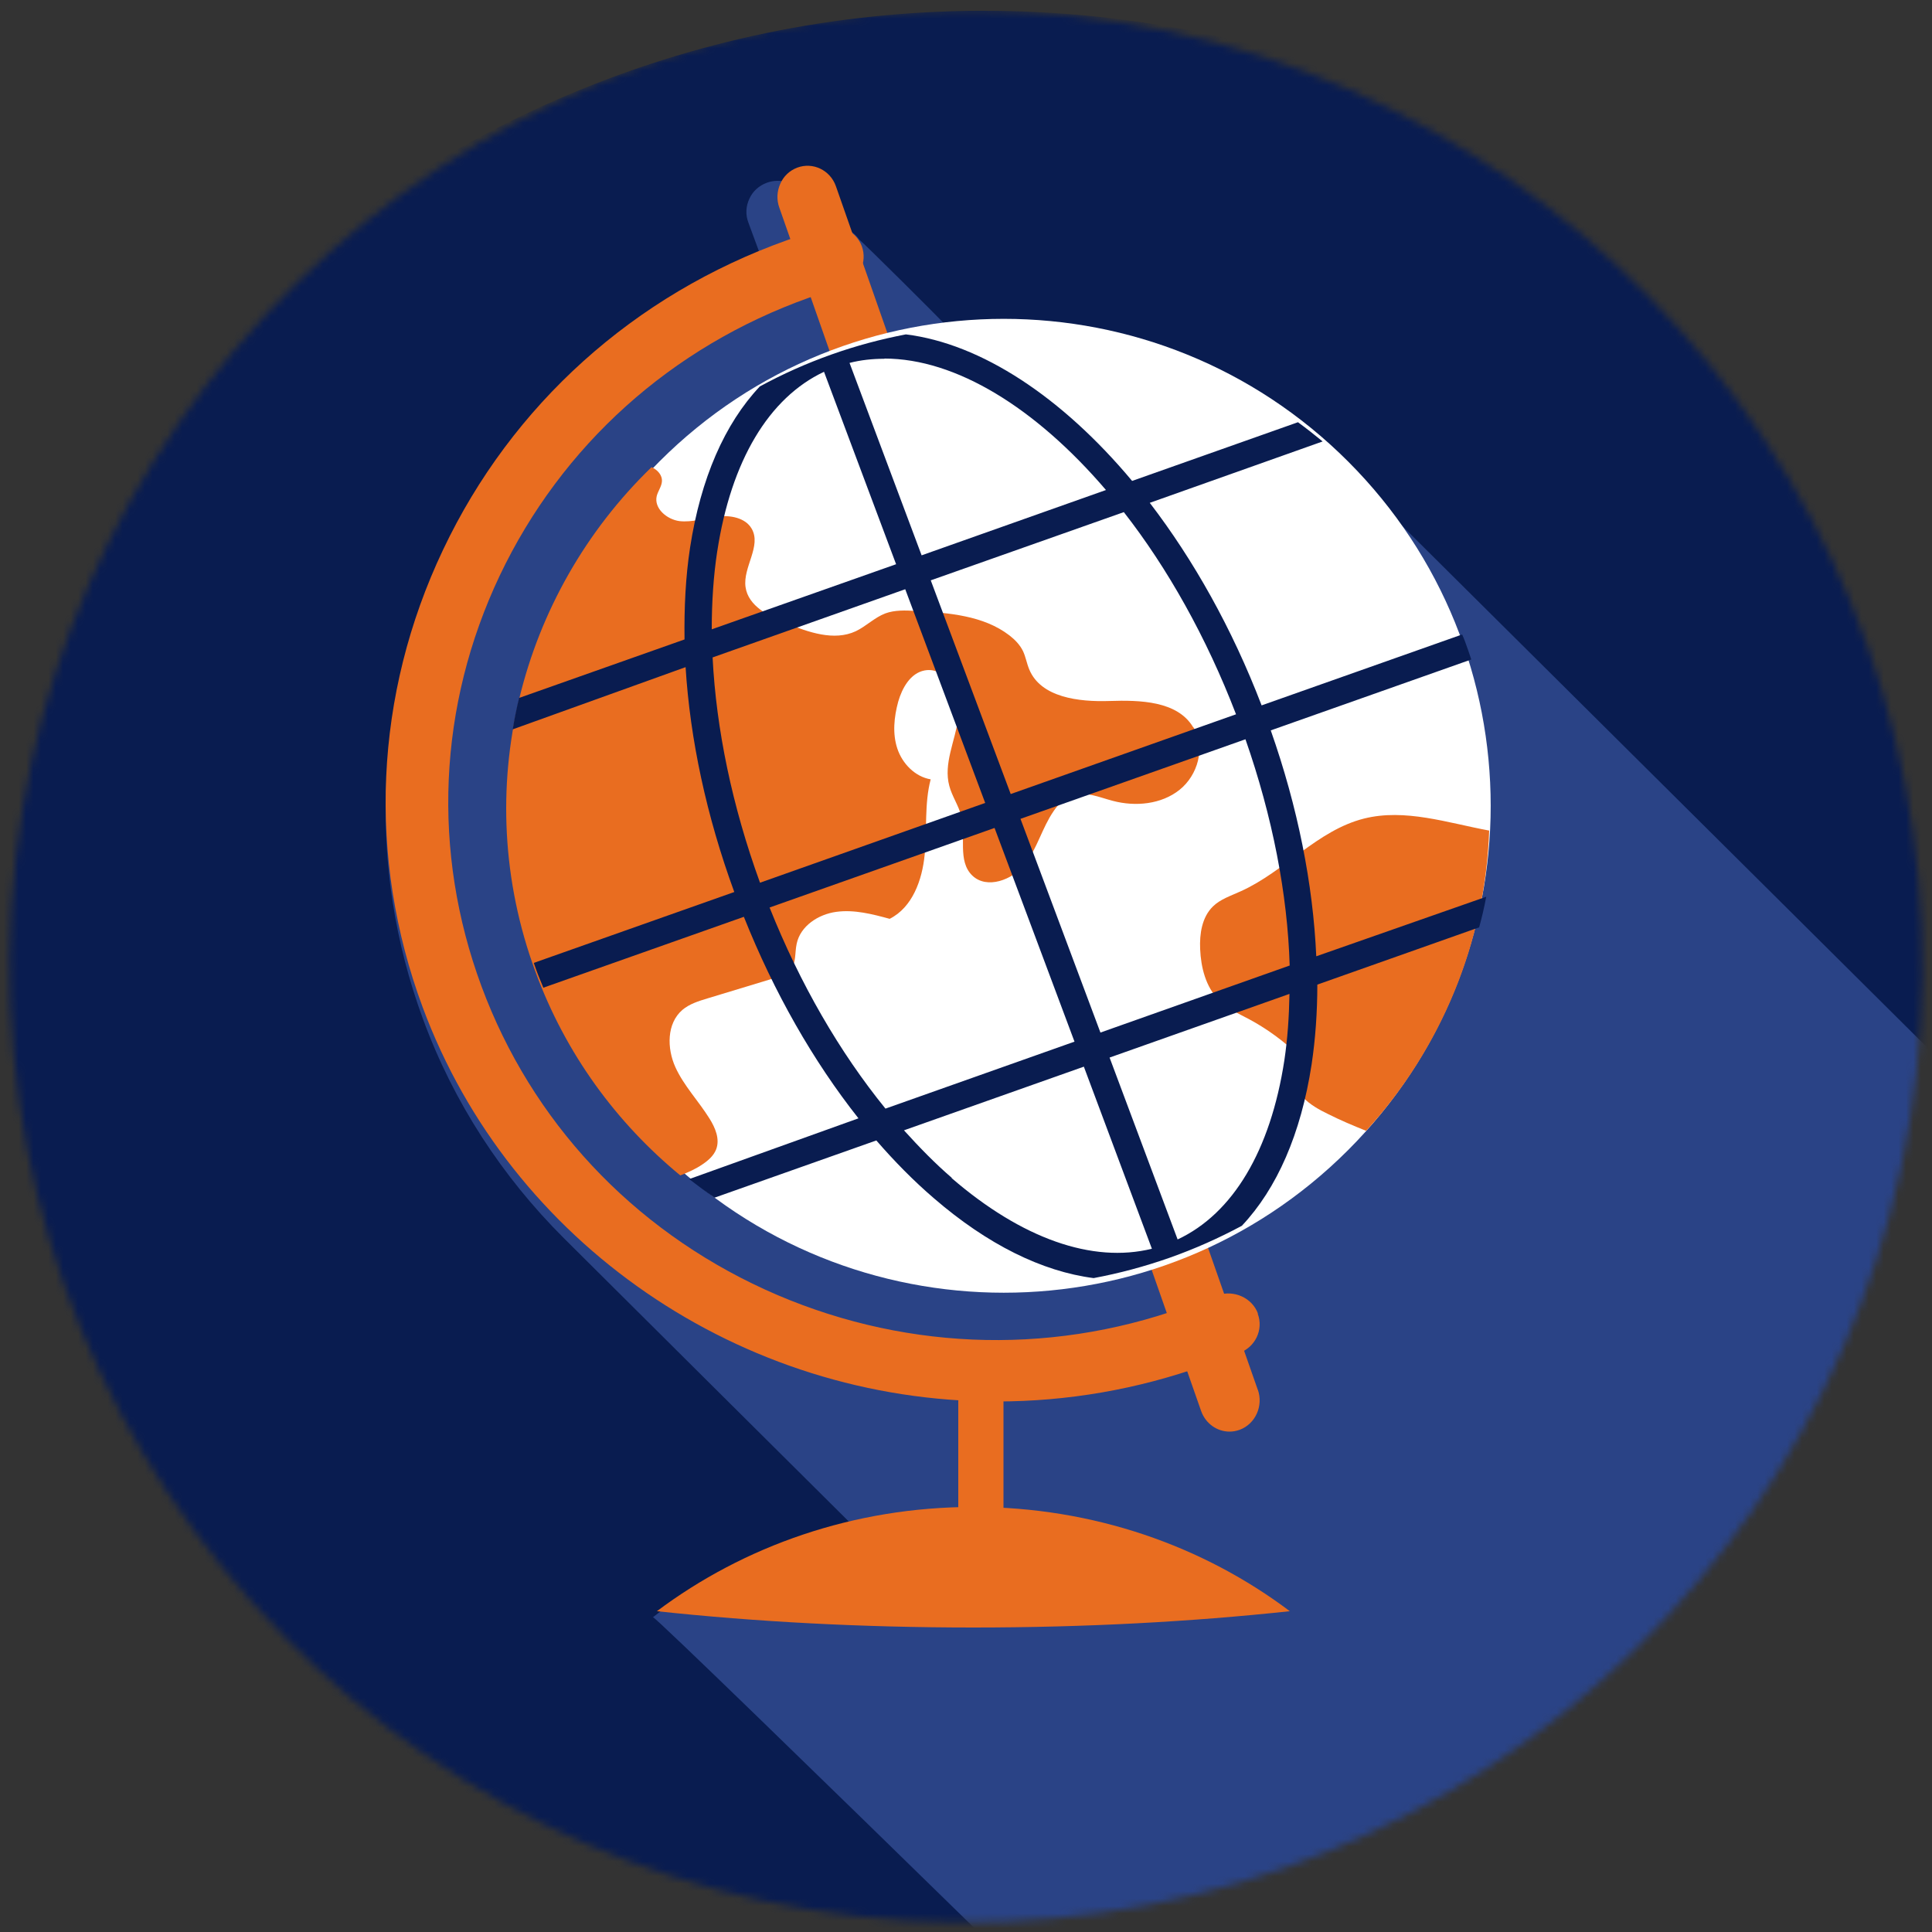
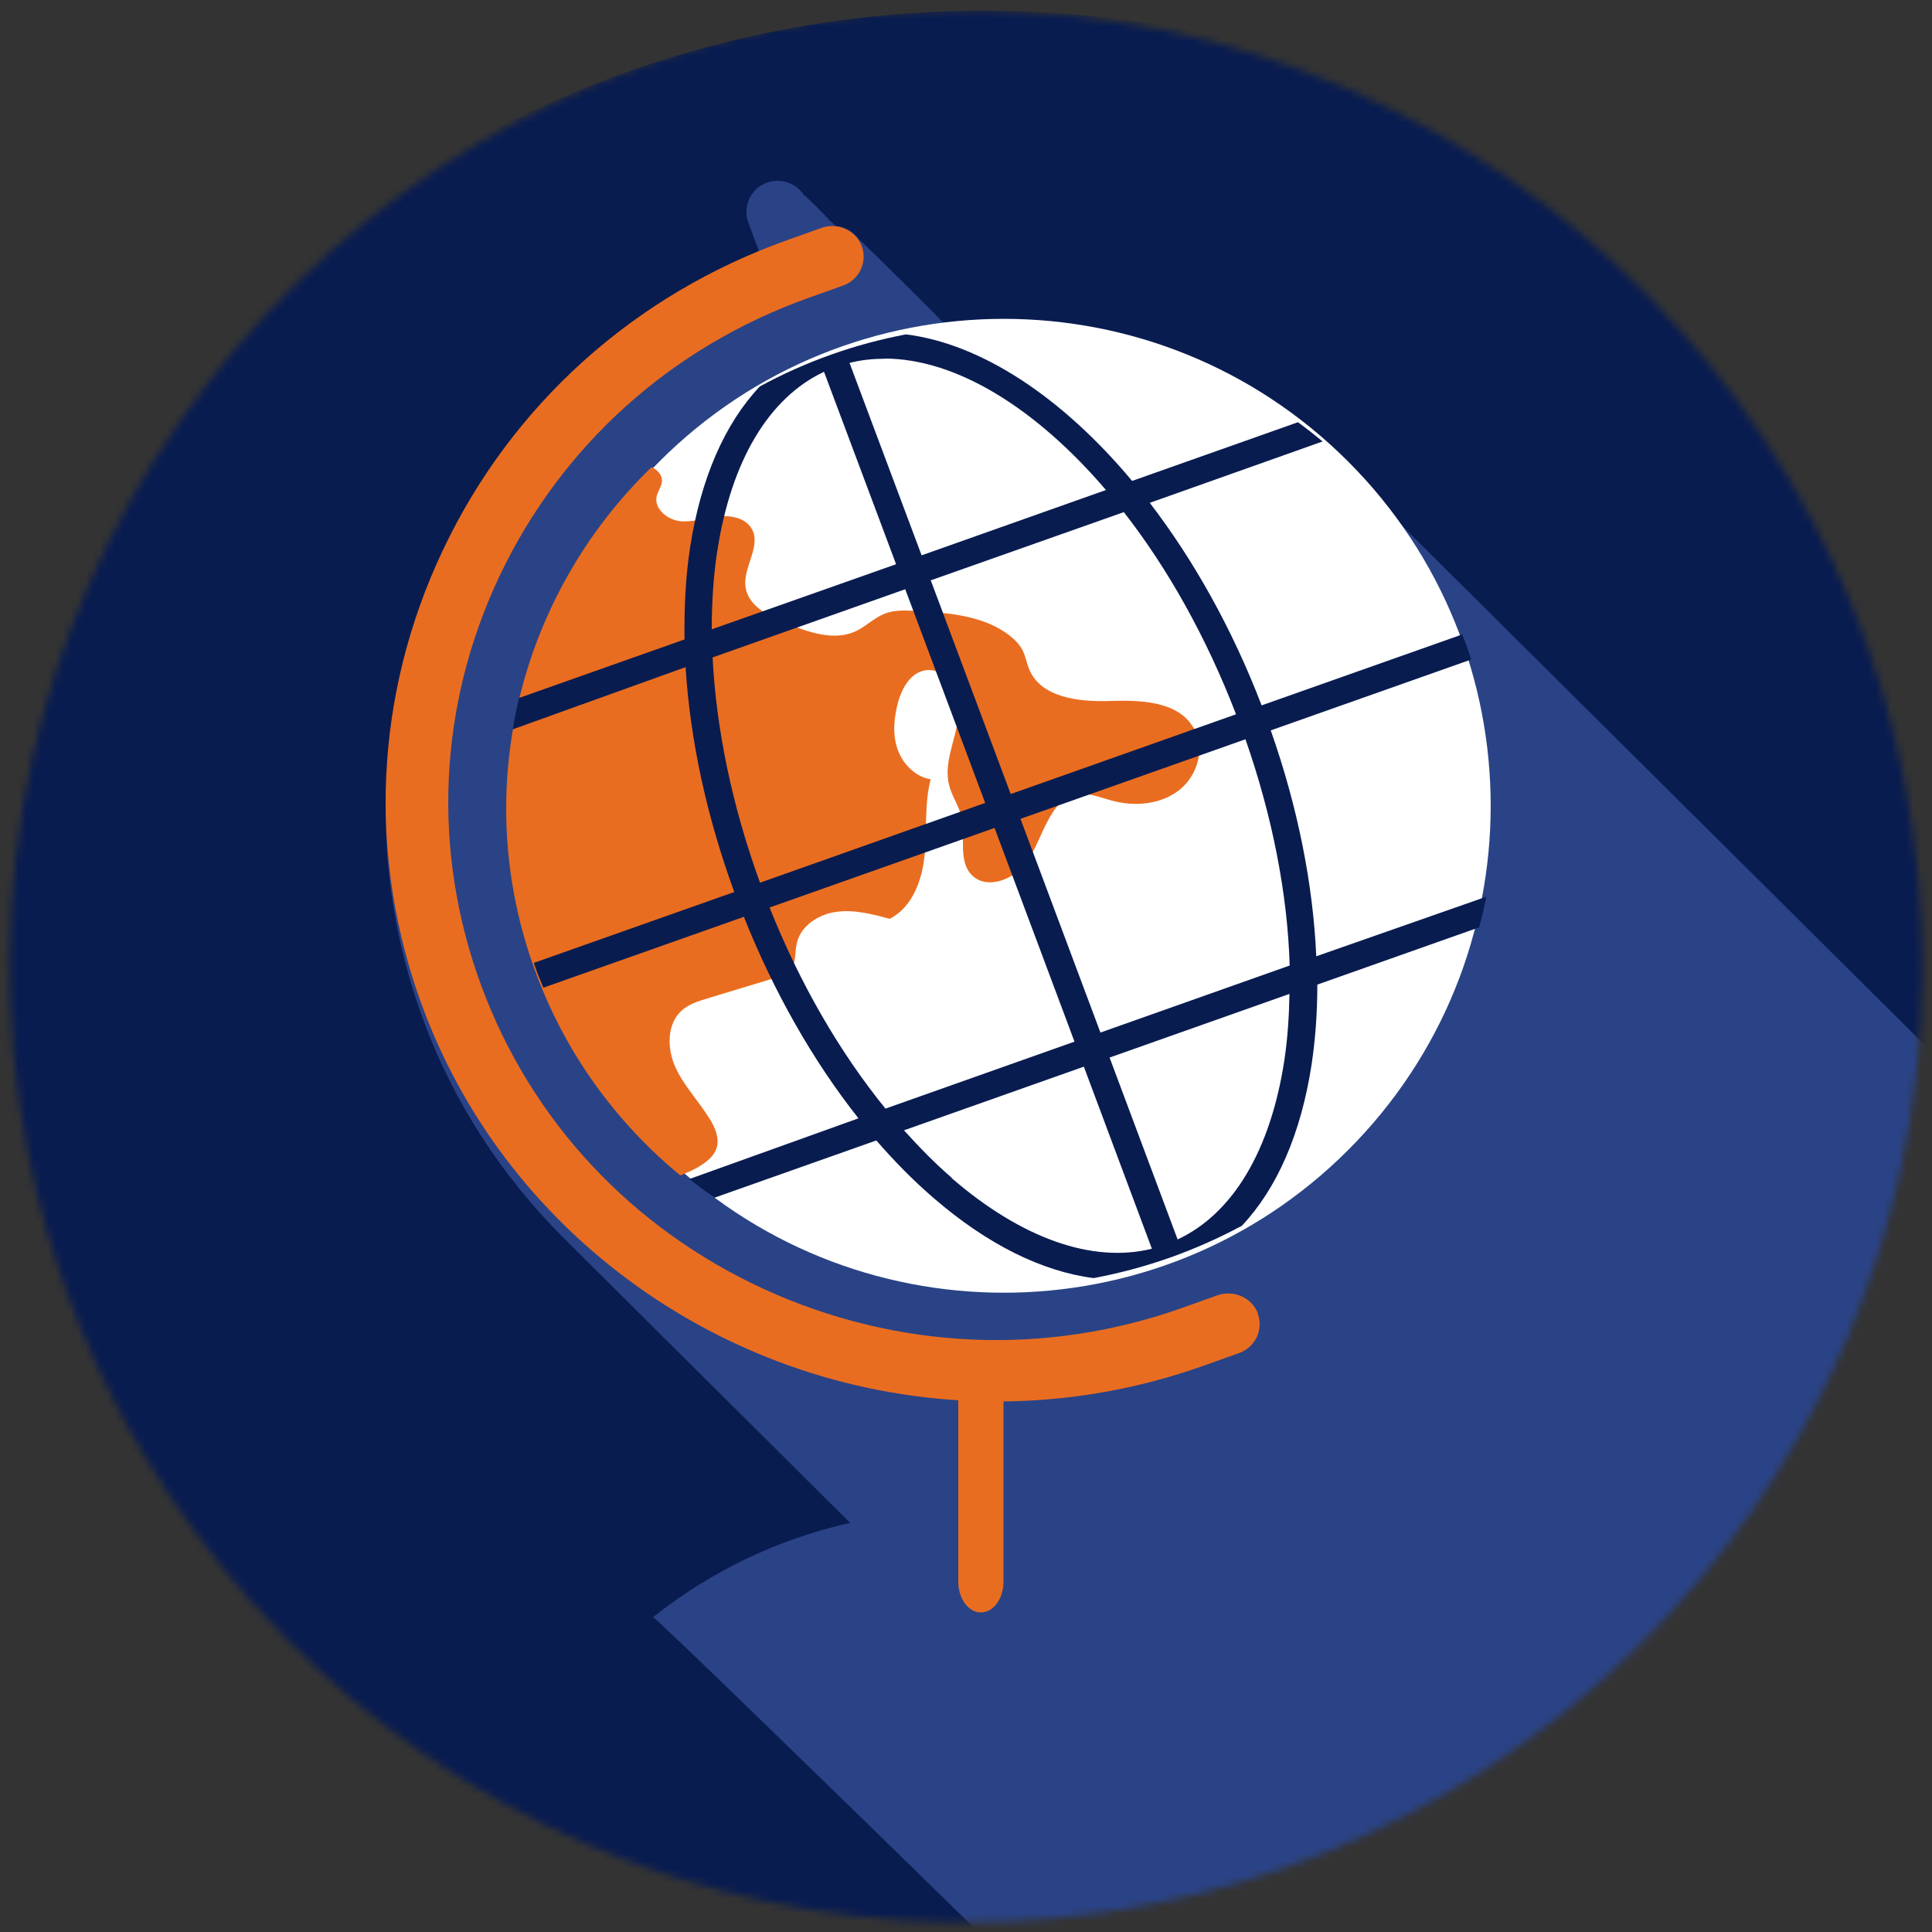
<svg xmlns="http://www.w3.org/2000/svg" width="260" height="260" viewBox="0 0 260 260" fill="none">
  <rect x="0" y="0" width="260" height="260" fill="#333333" stroke="none" />
  <mask id="mask0_2151_4940" style="mask-type:alpha" maskUnits="userSpaceOnUse" x="1" y="1" width="258" height="258">
    <path d="M258.697 131.303C259.417 60.225 202.38 2.022 131.303 1.303C60.225 0.583 2.022 57.62 1.303 128.697C0.583 199.775 57.62 257.978 128.697 258.697C199.775 259.417 257.978 202.38 258.697 131.303Z" fill="#7092EF" />
  </mask>
  <g mask="url(#mask0_2151_4940)">
-     <path d="M276.541 146.958C277.346 67.406 213.51 2.264 133.958 1.458C54.406 0.653 -10.736 64.49 -11.542 144.041C-12.347 223.593 51.49 288.736 131.041 289.541C210.593 290.346 275.736 226.51 276.541 146.958Z" fill="#091C50" />
+     <path d="M276.541 146.958C277.346 67.406 213.51 2.264 133.958 1.458C54.406 0.653 -10.736 64.49 -11.542 144.041C-12.347 223.593 51.49 288.736 131.041 289.541Z" fill="#091C50" />
    <path d="M299.284 304.172V180.647C298.974 180.338 180.832 62.922 180.437 62.558C179.224 61.325 177.955 60.148 176.63 59.027C175.558 58.13 174.486 57.261 173.358 56.421C160.329 46.669 143.83 41.933 127.162 43.67C126.852 43.25 116.107 32.573 115.655 32.265C114.922 31.2 113.737 30.499 112.468 30.415C112.215 30.135 111.932 29.883 111.622 29.659C111.312 29.21 108.605 26.52 108.153 26.212C107.11 24.642 105.079 23.914 103.218 24.586C102.146 24.979 101.3 25.735 100.849 26.744C100.369 27.753 100.313 28.902 100.708 29.939L102.146 33.834C83.335 41.709 68.331 56.056 59.644 74.579C50.366 94.364 49.379 116.586 56.909 137.099C61.055 148.42 67.626 158.396 75.861 166.607C76.228 166.999 114.273 204.802 114.414 204.942C104.543 207.156 95.519 211.556 87.876 217.637C88.665 217.721 176.799 304.144 176.714 304.2H299.312L299.284 304.172Z" fill="#2A4386" />
    <path d="M132.002 184.548C130.339 184.548 128.96 186.399 128.96 188.691V212.854C128.96 215.119 130.319 216.996 132.002 216.996C133.685 216.996 135.044 215.146 135.044 212.854V188.691C135.044 186.426 133.685 184.548 132.002 184.548Z" fill="#E96D20" />
-     <path d="M169.267 187.031L112.494 25.065C111.735 22.898 109.403 21.772 107.288 22.56C106.258 22.954 105.445 23.714 105.011 24.727C104.55 25.741 104.496 26.895 104.875 27.936L161.648 189.902C162.245 191.562 163.763 192.66 165.471 192.66C165.932 192.66 166.393 192.576 166.854 192.407C168.942 191.619 170.053 189.198 169.267 187.002V187.031Z" fill="#E96D20" />
    <path d="M169.285 176.758C168.498 174.66 166.078 173.555 163.884 174.301L159.242 175.958C140.787 182.557 120.785 181.673 102.921 173.528C85.057 165.355 71.525 150.886 64.802 132.745C58.078 114.604 58.95 94.972 67.249 77.466C75.576 59.96 90.318 46.679 108.829 40.079L113.471 38.423C115.637 37.65 116.762 35.275 115.974 33.121C115.187 31.023 112.767 29.89 110.573 30.664L105.931 32.32C85.338 39.665 68.881 54.465 59.625 73.987C50.37 93.481 49.385 115.377 56.896 135.589C68.656 167.287 99.686 188.604 134.12 188.604C143.657 188.604 153.081 186.975 162.112 183.744L166.753 182.087C168.92 181.314 170.073 178.94 169.257 176.786L169.285 176.758Z" fill="#E96D20" />
    <path d="M181.418 154.776C207.009 129.185 207.009 87.693 181.418 62.102C155.827 36.511 114.335 36.511 88.744 62.102C63.153 87.693 63.153 129.185 88.744 154.776C114.335 180.367 155.827 180.367 181.418 154.776Z" fill="white" />
-     <path d="M130.988 219.024C145.955 219.024 160.278 218.256 173.576 216.828C161.918 208.044 147.127 202.8 130.988 202.8C114.849 202.8 100.087 208.071 88.4 216.828C101.668 218.256 116.021 219.024 130.988 219.024Z" fill="#E96D20" />
-     <path d="M200.379 111.771C194.79 110.73 189.083 108.779 183.576 110.156C177.279 111.734 172.878 117.285 166.975 119.943C165.669 120.543 164.227 121.003 163.22 121.994C161.754 123.442 161.419 125.658 161.51 127.72C161.618 130.195 162.257 132.792 164.01 134.565C165.161 135.719 166.688 136.415 168.157 137.192C170.069 138.227 171.836 139.451 173.486 140.864C173.733 141.089 174.008 141.316 174.169 141.622C174.571 142.401 174.128 143.296 174.024 144.145C173.852 145.459 174.465 146.765 175.397 147.721C176.328 148.678 177.519 149.338 178.712 149.916C180.376 150.753 182.098 151.481 183.85 152.183C193.942 141.112 199.903 126.783 200.408 111.745L200.379 111.771Z" fill="#E96D20" />
    <path d="M160.553 97.842C158.435 94.336 153.447 94.198 149.295 94.336C145.17 94.474 140.071 93.867 138.51 90.085C138.176 89.285 138.036 88.401 137.674 87.628C137.256 86.773 136.587 86.083 135.835 85.503C132.352 82.825 127.642 82.466 123.239 82.218C121.846 82.135 120.425 82.08 119.143 82.549C117.694 83.101 116.551 84.288 115.158 84.951C112.232 86.303 108.832 85.089 105.85 83.902C103.454 82.936 100.695 81.556 100.333 79.016C99.943 76.338 102.534 73.468 101.141 71.121C100.277 69.658 98.243 69.299 96.543 69.52C94.843 69.741 93.143 70.321 91.443 70.128C89.743 69.907 87.988 68.416 88.378 66.76C88.545 66.097 89.019 65.49 89.075 64.828C89.158 63.944 88.489 63.227 87.681 62.868C70.041 79.955 63.047 106.289 72.048 130.746C76.116 141.842 82.999 151.145 91.555 158.184C92.586 157.77 93.617 157.328 94.536 156.693C95.317 156.169 96.041 155.534 96.376 154.678C96.905 153.298 96.264 151.78 95.484 150.538C94.007 148.164 92.028 146.121 90.886 143.609C89.743 141.069 89.715 137.729 91.833 135.908C92.781 135.107 94.007 134.721 95.205 134.362C98.298 133.423 101.392 132.485 104.485 131.546C105.154 131.353 105.822 131.132 106.296 130.635C107.188 129.697 106.937 128.234 107.216 126.992C107.717 124.618 110.114 123.044 112.538 122.713C114.963 122.382 117.387 123.017 119.728 123.651C122.793 122.106 124.103 118.434 124.437 115.039C124.772 111.644 124.382 108.166 125.246 104.881C123.128 104.522 121.428 102.755 120.759 100.74C120.09 98.725 120.313 96.517 120.871 94.447C121.4 92.597 122.515 90.582 124.437 90.223C127.503 89.671 129.398 93.674 128.952 96.71C128.534 99.746 126.945 102.783 127.754 105.764C128.116 107.144 128.98 108.359 129.342 109.739C130.039 112.472 128.813 115.867 130.847 117.827C132.797 119.704 136.253 118.434 137.925 116.309C139.597 114.156 140.238 111.423 141.771 109.187C142.384 108.276 143.192 107.42 144.251 107.062C146.034 106.427 147.957 107.31 149.768 107.779C152.806 108.58 156.289 108.249 158.741 106.289C161.194 104.329 162.253 100.602 160.636 97.925L160.553 97.842Z" fill="#E96D20" />
    <path d="M200 120.683L177.137 128.693C176.707 118.986 174.647 108.611 171.013 98.292L197.997 88.752C197.739 87.945 197.453 87.139 197.167 86.36C197.053 86.026 196.91 85.72 196.766 85.386L169.782 94.927C165.805 84.552 160.597 75.318 154.731 67.669L177.995 59.408C176.908 58.518 175.82 57.656 174.676 56.821L152.356 64.72C142.913 53.428 132.039 46.252 121.909 45C118.561 45.64 115.213 46.53 111.923 47.698C108.546 48.894 105.313 50.34 102.251 52.009C97.529 57.016 94.296 64.387 92.865 73.704C92.264 77.626 92.064 81.77 92.121 86.054L69.858 93.925C69.515 95.316 69.229 96.735 69 98.153L92.264 89.781C92.865 99.46 95.068 109.807 98.817 120.043L71.833 129.583C71.947 129.917 72.062 130.251 72.176 130.557C72.462 131.363 72.806 132.142 73.121 132.921L100.105 123.381C104.168 133.561 109.433 142.795 115.528 150.5L92.751 158.677C93.867 159.539 94.983 160.374 96.156 161.18L117.932 153.476C120.393 156.313 122.968 158.927 125.658 161.236C132.898 167.494 140.252 171.11 147.177 172C150.61 171.36 154.044 170.442 157.449 169.246C160.826 168.05 164.059 166.604 167.121 164.963C171.843 159.956 175.076 152.586 176.507 143.268C177.022 139.847 177.28 136.231 177.28 132.504L199.056 124.799C199.428 123.464 199.742 122.101 200 120.738V120.683ZM173.531 129.945L148.092 138.957L137.333 110.197L167.608 99.488C171.242 109.891 173.274 120.321 173.56 129.973L173.531 129.945ZM166.349 96.123L136.017 106.859L125.257 78.099L151.24 68.92C157.106 76.43 162.342 85.72 166.349 96.15V96.123ZM119.019 48.254C128.634 48.254 139.365 54.874 148.836 65.944L124.027 74.734L114.326 48.838C115.843 48.449 117.417 48.282 119.019 48.282V48.254ZM96.528 74.177C98.388 62.022 103.453 53.539 110.892 50.034L120.593 75.93L95.784 84.691C95.784 81.047 96.013 77.515 96.528 74.149V74.177ZM95.898 88.474L121.823 79.295L132.583 108.055L102.279 118.791C98.531 108.472 96.385 98.125 95.898 88.474ZM103.567 122.129L133.842 111.421L144.601 140.18L119.162 149.192C113.01 141.627 107.659 132.392 103.567 122.129ZM128.09 158.51C125.858 156.591 123.741 154.421 121.652 152.113L145.86 143.546L155.017 168.05C147.005 170.025 137.505 166.687 128.062 158.538L128.09 158.51ZM172.844 142.684C170.984 154.839 165.919 163.322 158.479 166.799L149.323 142.322L173.531 133.755C173.474 136.843 173.274 139.819 172.844 142.684Z" fill="#091C50" />
  </g>
</svg>